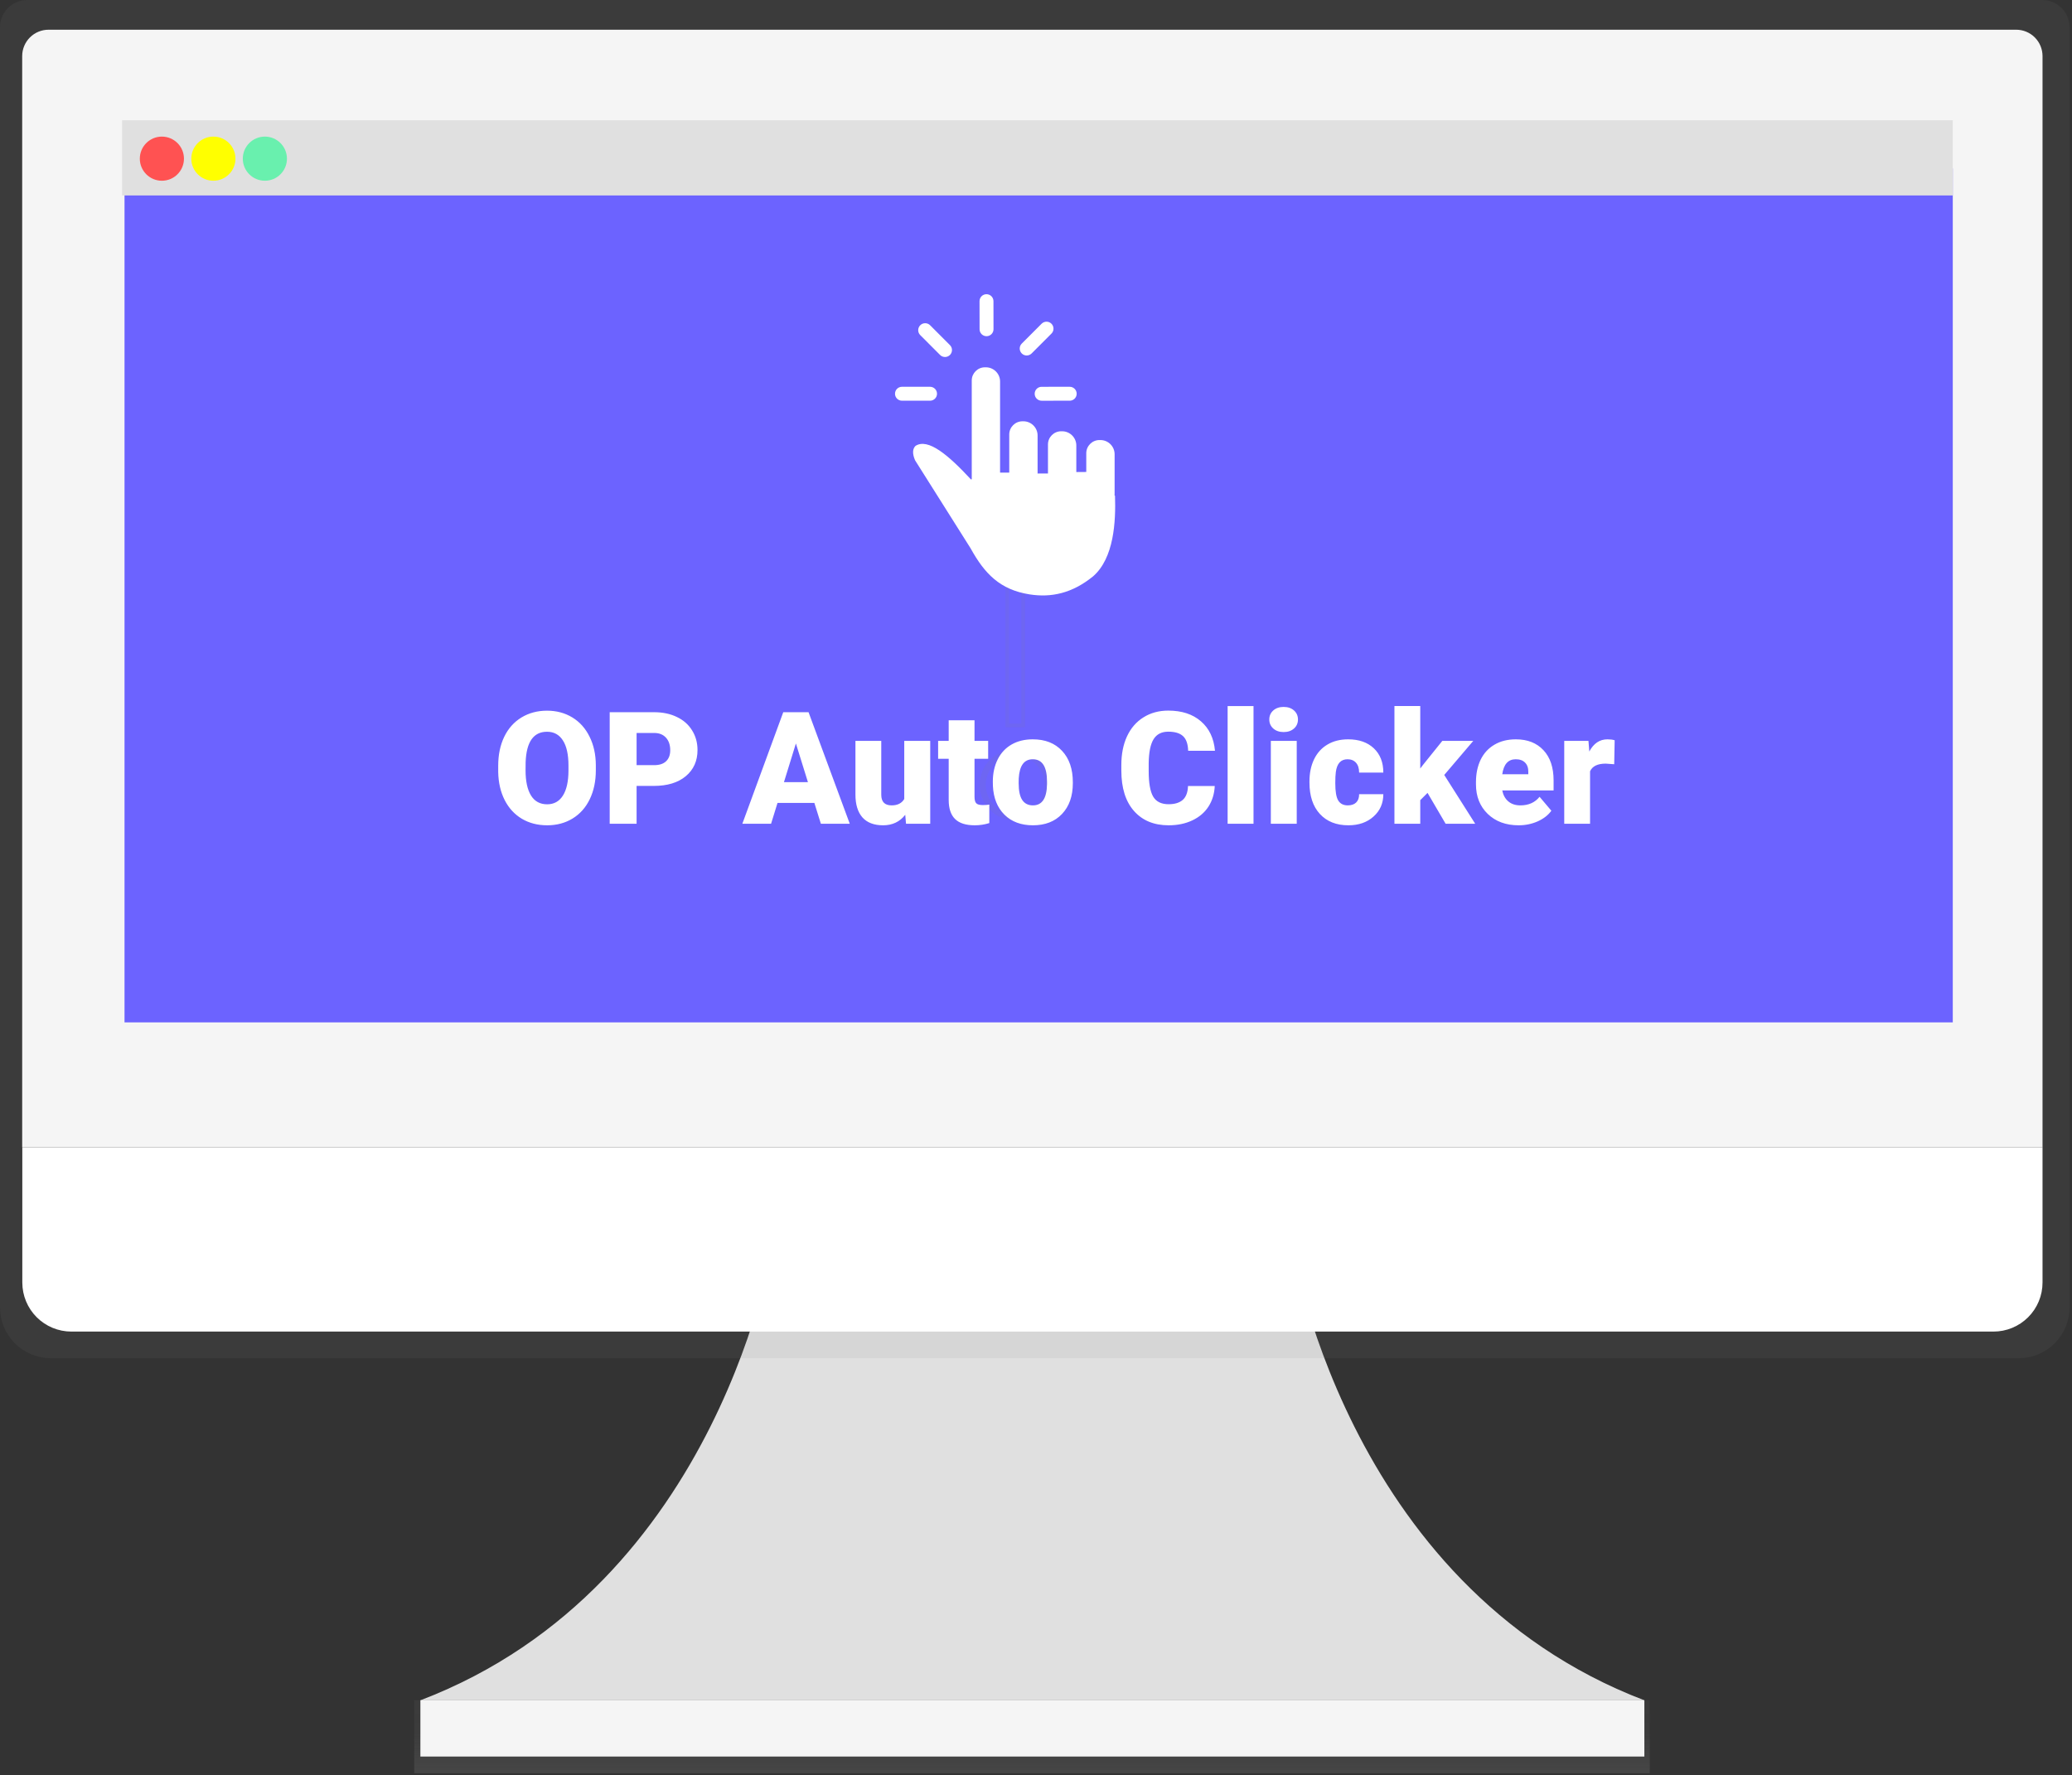
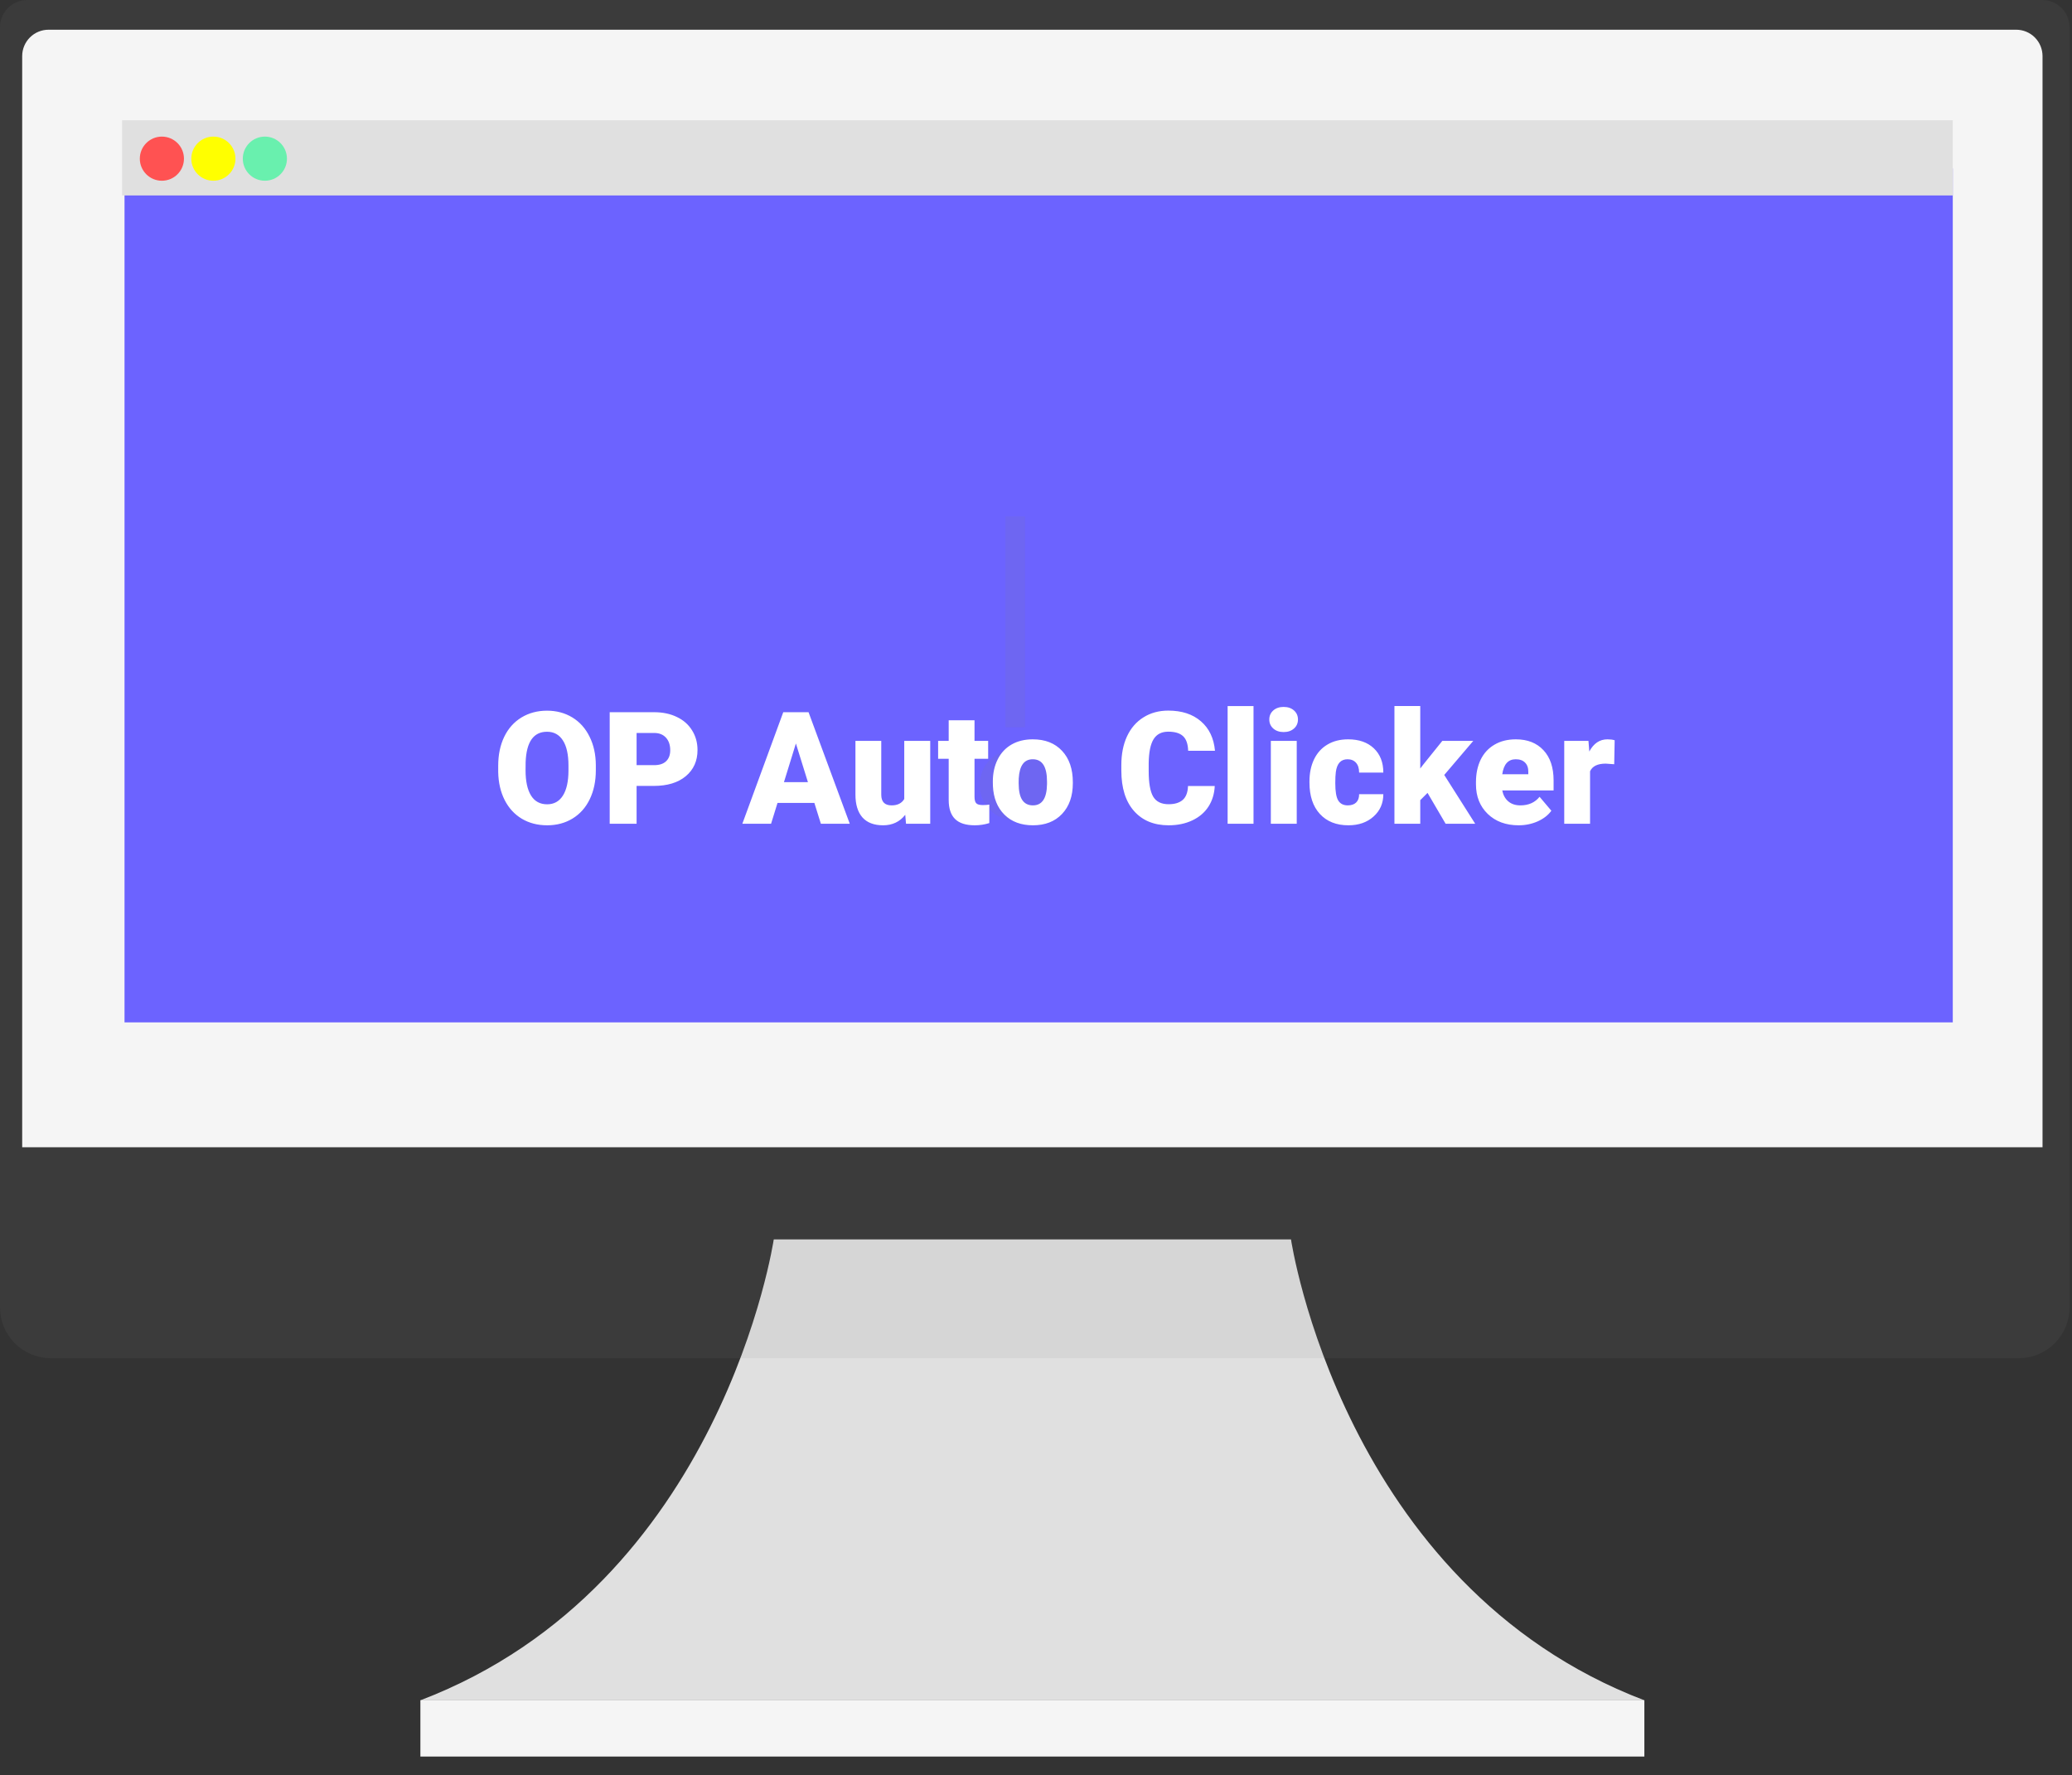
<svg xmlns="http://www.w3.org/2000/svg" width="845" height="724" viewBox="0 0 845 724" fill="none">
  <rect x="0" y="0" width="845" height="724" fill="#333333" stroke="none" />
  <path d="M526.491 505.53C526.491 505.53 547.381 646.53 670.601 693.53H171.441C294.661 646.53 315.551 505.53 315.551 505.53H526.491Z" fill="#E0E0E0" />
-   <path d="M672.801 693.5H168.931V723.28H672.801V693.5Z" fill="url(#paint0_linear)" />
  <path d="M670.601 693.5H171.441V716.47H670.601V693.5Z" fill="#F5F5F5" />
  <path d="M833.001 0H11.001C8.055 0.032 5.242 1.231 3.18 3.335C1.118 5.438 -0.026 8.274 0.001 11.22V533.09C-0.024 535.811 0.487 538.51 1.505 541.034C2.523 543.557 4.029 545.855 5.935 547.797C7.841 549.739 10.112 551.286 12.616 552.35C15.12 553.415 17.81 553.975 20.531 554H823.481C826.202 553.975 828.891 553.415 831.396 552.35C833.9 551.286 836.17 549.739 838.077 547.797C839.983 545.855 841.488 543.557 842.507 541.034C843.525 538.51 844.036 535.811 844.011 533.09V11.22C844.038 8.272 842.893 5.435 840.828 3.331C838.764 1.227 835.948 0.029 833.001 0Z" fill="url(#paint1_linear)" />
  <path d="M832.981 467.94H9.051V22.85C9.054 21.437 9.335 20.039 9.878 18.735C10.421 17.431 11.216 16.247 12.217 15.251C13.218 14.254 14.406 13.465 15.713 12.928C17.019 12.39 18.418 12.116 19.831 12.12H822.221C825.07 12.117 827.804 13.246 829.822 15.258C831.839 17.27 832.976 20.001 832.981 22.85V467.94Z" fill="#F5F5F5" />
-   <path d="M812.931 543.13H29.101C23.797 543.13 18.709 541.023 14.959 537.272C11.208 533.521 9.101 528.434 9.101 523.13V467.94H832.981V523.08C832.987 525.715 832.473 528.325 831.468 530.761C830.463 533.196 828.986 535.409 827.123 537.272C825.26 539.135 823.047 540.612 820.611 541.617C818.176 542.622 815.566 543.137 812.931 543.13Z" fill="white" />
  <path d="M796.381 68.72H50.781V417.01H796.381V68.72Z" fill="#6C63FF" />
-   <path d="M796.381 49.04H49.781V79.72H796.381V49.04Z" fill="#E0E0E0" />
+   <path d="M796.381 49.04H49.781V79.72H796.381Z" fill="#E0E0E0" />
  <path d="M66.021 73.72C70.991 73.72 75.021 69.691 75.021 64.72C75.021 59.749 70.991 55.72 66.021 55.72C61.05 55.72 57.021 59.749 57.021 64.72C57.021 69.691 61.05 73.72 66.021 73.72Z" fill="#FF5252" />
  <path d="M87.021 73.72C91.991 73.72 96.021 69.691 96.021 64.72C96.021 59.749 91.991 55.72 87.021 55.72C82.05 55.72 78.021 59.749 78.021 64.72C78.021 69.691 82.05 73.72 87.021 73.72Z" fill="#FFFF00" />
  <path d="M108.021 73.72C112.991 73.72 117.021 69.691 117.021 64.72C117.021 59.749 112.991 55.72 108.021 55.72C103.05 55.72 99.021 59.749 99.021 64.72C99.021 69.691 103.05 73.72 108.021 73.72Z" fill="#69F0AE" />
  <path d="M414.021 334.64C422.029 334.64 428.521 328.148 428.521 320.14C428.521 312.132 422.029 305.64 414.021 305.64C406.013 305.64 399.521 312.132 399.521 320.14C399.521 328.148 406.013 334.64 414.021 334.64Z" fill="url(#paint2_linear)" />
-   <path d="M414.021 332.14C420.648 332.14 426.021 326.767 426.021 320.14C426.021 313.513 420.648 308.14 414.021 308.14C407.393 308.14 402.021 313.513 402.021 320.14C402.021 326.767 407.393 332.14 414.021 332.14Z" fill="#6C63FF" />
  <path d="M418.021 210.64H410.021V296.64H418.021V210.64Z" fill="url(#paint3_linear)" />
-   <path d="M416.521 211.14H411.521V295.14H416.521V211.14Z" fill="#6C63FF" />
  <path d="M242.99 314.188C242.99 318.625 242.167 322.552 240.521 325.969C238.875 329.385 236.531 332.021 233.49 333.875C230.469 335.708 227.021 336.625 223.146 336.625C219.271 336.625 215.833 335.74 212.833 333.969C209.833 332.177 207.49 329.625 205.802 326.312C204.135 323 203.26 319.198 203.177 314.906V312.344C203.177 307.885 203.99 303.958 205.615 300.562C207.26 297.146 209.604 294.51 212.646 292.656C215.708 290.802 219.188 289.875 223.083 289.875C226.938 289.875 230.375 290.792 233.396 292.625C236.417 294.458 238.76 297.073 240.427 300.469C242.115 303.844 242.969 307.719 242.99 312.094V314.188ZM231.833 312.281C231.833 307.76 231.073 304.333 229.552 302C228.052 299.646 225.896 298.469 223.083 298.469C217.583 298.469 214.677 302.594 214.365 310.844L214.333 314.188C214.333 318.646 215.073 322.073 216.552 324.469C218.031 326.865 220.229 328.062 223.146 328.062C225.917 328.062 228.052 326.885 229.552 324.531C231.052 322.177 231.813 318.792 231.833 314.375V312.281ZM259.615 320.562V336H248.646V290.5H266.802C270.281 290.5 273.354 291.146 276.021 292.438C278.708 293.708 280.781 295.531 282.24 297.906C283.719 300.26 284.458 302.938 284.458 305.938C284.458 310.375 282.865 313.927 279.677 316.594C276.51 319.24 272.156 320.562 266.615 320.562H259.615ZM259.615 312.094H266.802C268.927 312.094 270.542 311.562 271.646 310.5C272.771 309.438 273.333 307.938 273.333 306C273.333 303.875 272.76 302.177 271.615 300.906C270.469 299.635 268.906 298.99 266.927 298.969H259.615V312.094ZM332.115 327.5H317.083L314.458 336H302.74L319.427 290.5H329.74L346.552 336H334.771L332.115 327.5ZM319.708 319.031H329.49L324.583 303.25L319.708 319.031ZM369.177 332.344C366.948 335.198 363.938 336.625 360.146 336.625C356.438 336.625 353.625 335.552 351.708 333.406C349.813 331.24 348.865 328.135 348.865 324.094V302.188H359.396V324.156C359.396 327.052 360.802 328.5 363.615 328.5C366.031 328.5 367.75 327.635 368.771 325.906V302.188H379.365V336H369.49L369.177 332.344ZM397.427 293.781V302.188H402.99V309.5H397.427V324.969C397.427 326.24 397.656 327.125 398.115 327.625C398.573 328.125 399.479 328.375 400.833 328.375C401.875 328.375 402.75 328.312 403.458 328.188V335.719C401.563 336.323 399.583 336.625 397.521 336.625C393.896 336.625 391.219 335.771 389.49 334.062C387.76 332.354 386.896 329.76 386.896 326.281V309.5H382.583V302.188H386.896V293.781H397.427ZM404.896 318.781C404.896 315.406 405.552 312.406 406.865 309.781C408.177 307.135 410.063 305.104 412.521 303.688C414.979 302.271 417.865 301.562 421.177 301.562C426.24 301.562 430.229 303.135 433.146 306.281C436.063 309.406 437.521 313.667 437.521 319.062V319.438C437.521 324.708 436.052 328.896 433.115 332C430.198 335.083 426.24 336.625 421.24 336.625C416.427 336.625 412.563 335.188 409.646 332.312C406.729 329.417 405.156 325.5 404.927 320.562L404.896 318.781ZM415.427 319.438C415.427 322.562 415.917 324.854 416.896 326.312C417.875 327.771 419.323 328.5 421.24 328.5C424.99 328.5 426.906 325.615 426.99 319.844V318.781C426.99 312.719 425.052 309.688 421.177 309.688C417.656 309.688 415.75 312.302 415.458 317.531L415.427 319.438ZM495.396 320.594C495.25 323.76 494.396 326.562 492.833 329C491.271 331.417 489.073 333.292 486.24 334.625C483.427 335.958 480.208 336.625 476.583 336.625C470.604 336.625 465.896 334.677 462.458 330.781C459.021 326.885 457.302 321.385 457.302 314.281V312.031C457.302 307.573 458.073 303.677 459.615 300.344C461.177 296.99 463.417 294.406 466.333 292.594C469.25 290.76 472.625 289.844 476.458 289.844C481.979 289.844 486.417 291.302 489.771 294.219C493.125 297.115 495.031 301.115 495.49 306.219H484.552C484.469 303.448 483.771 301.458 482.458 300.25C481.146 299.042 479.146 298.438 476.458 298.438C473.729 298.438 471.729 299.458 470.458 301.5C469.188 303.542 468.521 306.802 468.458 311.281V314.5C468.458 319.354 469.063 322.823 470.271 324.906C471.5 326.99 473.604 328.031 476.583 328.031C479.104 328.031 481.031 327.438 482.365 326.25C483.698 325.062 484.406 323.177 484.49 320.594H495.396ZM511.208 336H500.646V288H511.208V336ZM528.833 336H518.271V302.188H528.833V336ZM517.646 293.469C517.646 291.969 518.188 290.74 519.271 289.781C520.354 288.823 521.76 288.344 523.49 288.344C525.219 288.344 526.625 288.823 527.708 289.781C528.792 290.74 529.333 291.969 529.333 293.469C529.333 294.969 528.792 296.198 527.708 297.156C526.625 298.115 525.219 298.594 523.49 298.594C521.76 298.594 520.354 298.115 519.271 297.156C518.188 296.198 517.646 294.969 517.646 293.469ZM549.646 328.5C551.125 328.5 552.271 328.104 553.083 327.312C553.896 326.5 554.292 325.375 554.271 323.938H564.146C564.146 327.646 562.813 330.688 560.146 333.062C557.5 335.438 554.083 336.625 549.896 336.625C544.979 336.625 541.104 335.083 538.271 332C535.438 328.917 534.021 324.646 534.021 319.188V318.75C534.021 315.333 534.646 312.323 535.896 309.719C537.167 307.094 538.99 305.083 541.365 303.688C543.74 302.271 546.552 301.562 549.802 301.562C554.198 301.562 557.688 302.781 560.271 305.219C562.854 307.656 564.146 310.958 564.146 315.125H554.271C554.271 313.375 553.844 312.031 552.99 311.094C552.135 310.156 550.99 309.688 549.552 309.688C546.823 309.688 545.229 311.427 544.771 314.906C544.625 316.01 544.552 317.531 544.552 319.469C544.552 322.865 544.958 325.219 545.771 326.531C546.583 327.844 547.875 328.5 549.646 328.5ZM582.177 323.406L579.208 326.375V336H568.677V287.969H579.208V313.469L580.271 312.062L588.208 302.188H600.833L588.99 316.094L601.615 336H589.552L582.177 323.406ZM619.333 336.625C614.146 336.625 609.948 335.083 606.74 332C603.531 328.896 601.927 324.865 601.927 319.906V319.031C601.927 315.573 602.563 312.521 603.833 309.875C605.125 307.229 607 305.188 609.458 303.75C611.917 302.292 614.833 301.562 618.208 301.562C622.958 301.562 626.708 303.042 629.458 306C632.208 308.938 633.583 313.042 633.583 318.312V322.406H612.646C613.021 324.302 613.844 325.792 615.115 326.875C616.385 327.958 618.031 328.5 620.052 328.5C623.385 328.5 625.99 327.333 627.865 325L632.677 330.688C631.365 332.5 629.5 333.948 627.083 335.031C624.688 336.094 622.104 336.625 619.333 336.625ZM618.146 309.688C615.063 309.688 613.229 311.729 612.646 315.812H623.271V315C623.313 313.312 622.885 312.01 621.99 311.094C621.094 310.156 619.813 309.688 618.146 309.688ZM658.302 311.719L654.833 311.469C651.521 311.469 649.396 312.51 648.458 314.594V336H637.927V302.188H647.802L648.146 306.531C649.917 303.219 652.385 301.562 655.552 301.562C656.677 301.562 657.656 301.688 658.49 301.938L658.302 311.719Z" fill="white" />
  <g clip-path="url(#clip0)">
    <path fill-rule="evenodd" clip-rule="evenodd" d="M401.66 149.82H402.07C405.25 149.82 407.85 152.42 407.85 155.6V192.78H411.59V177.21C411.59 174.26 414.01 171.84 416.96 171.84H417.37C420.55 171.84 423.15 174.44 423.15 177.62V193.19L423.33 193.13H427.38V181.28C427.38 178.33 429.8 175.91 432.75 175.91H433.16C436.34 175.91 438.94 178.51 438.94 181.69V192.52L438.99 192.54L443 192.51V184.86C443 181.91 445.42 179.49 448.37 179.49H448.78C451.96 179.49 454.56 182.09 454.56 185.27V201.47C454.56 201.67 454.55 201.87 454.53 202.06L454.72 202.22C455.07 212.66 454.36 227.62 445.77 235.09C437.25 242.01 428.72 243.83 419.88 242.44C407.81 240.54 401.53 234 395.81 223.62L373.18 187.74C372 184.97 372.16 183.08 373.35 181.88C378.45 178.57 386.76 185.6 395.97 195.55L396.3 195.47V155.19C396.29 152.24 398.71 149.82 401.66 149.82ZM405.17 134.29C405.17 135.86 403.9 137.13 402.33 137.13C400.76 137.13 399.49 135.86 399.49 134.29L399.47 122.84C399.47 121.27 400.74 120 402.31 120C403.88 120 405.15 121.27 405.15 122.84L405.17 134.29ZM379.29 157.76C380.86 157.76 382.13 159.03 382.13 160.6C382.13 162.17 380.86 163.44 379.29 163.44H367.84C366.27 163.44 365 162.17 365 160.6C365 159.03 366.27 157.76 367.84 157.76H379.29ZM387.41 140.77C388.52 141.88 388.51 143.69 387.4 144.79C386.29 145.9 384.48 145.89 383.38 144.78L375.29 136.68C374.18 135.57 374.19 133.76 375.3 132.66C376.41 131.55 378.22 131.56 379.32 132.67L387.41 140.77ZM424.8 163.45C423.23 163.45 421.96 162.18 421.96 160.61C421.96 159.04 423.23 157.77 424.8 157.77L436.25 157.76C437.82 157.76 439.09 159.03 439.09 160.6C439.09 162.17 437.82 163.44 436.25 163.44L424.8 163.45ZM420.72 144.16C419.61 145.27 417.81 145.28 416.7 144.17C415.59 143.06 415.58 141.26 416.69 140.15L424.78 132.05C425.89 130.94 427.69 130.93 428.8 132.04C429.91 133.15 429.92 134.95 428.81 136.06L420.72 144.16Z" fill="white" />
  </g>
  <defs>
    <linearGradient id="paint0_linear" x1="420.871" y1="723.28" x2="420.871" y2="693.5" gradientUnits="userSpaceOnUse">
      <stop stop-color="#808080" stop-opacity="0.25" />
      <stop offset="0.54" stop-color="#808080" stop-opacity="0.12" />
      <stop offset="1" stop-color="#808080" stop-opacity="0.1" />
    </linearGradient>
    <linearGradient id="paint1_linear" x1="447487" y1="349657" x2="447487" y2="42741.1" gradientUnits="userSpaceOnUse">
      <stop stop-color="#808080" stop-opacity="0.25" />
      <stop offset="0.54" stop-color="#808080" stop-opacity="0.12" />
      <stop offset="1" stop-color="#808080" stop-opacity="0.1" />
    </linearGradient>
    <linearGradient id="paint2_linear" x1="12405.5" y1="10010.2" x2="12405.5" y2="9169.2" gradientUnits="userSpaceOnUse">
      <stop stop-color="#808080" stop-opacity="0.25" />
      <stop offset="0.54" stop-color="#808080" stop-opacity="0.12" />
      <stop offset="1" stop-color="#808080" stop-opacity="0.1" />
    </linearGradient>
    <linearGradient id="paint3_linear" x1="3722.02" y1="25721.7" x2="3722.02" y2="18325.7" gradientUnits="userSpaceOnUse">
      <stop stop-color="#808080" stop-opacity="0.25" />
      <stop offset="0.54" stop-color="#808080" stop-opacity="0.12" />
      <stop offset="1" stop-color="#808080" stop-opacity="0.1" />
    </linearGradient>
    <clipPath id="clip0">
-       <rect width="89.78" height="122.88" fill="white" transform="translate(365 120)" />
-     </clipPath>
+       </clipPath>
  </defs>
</svg>